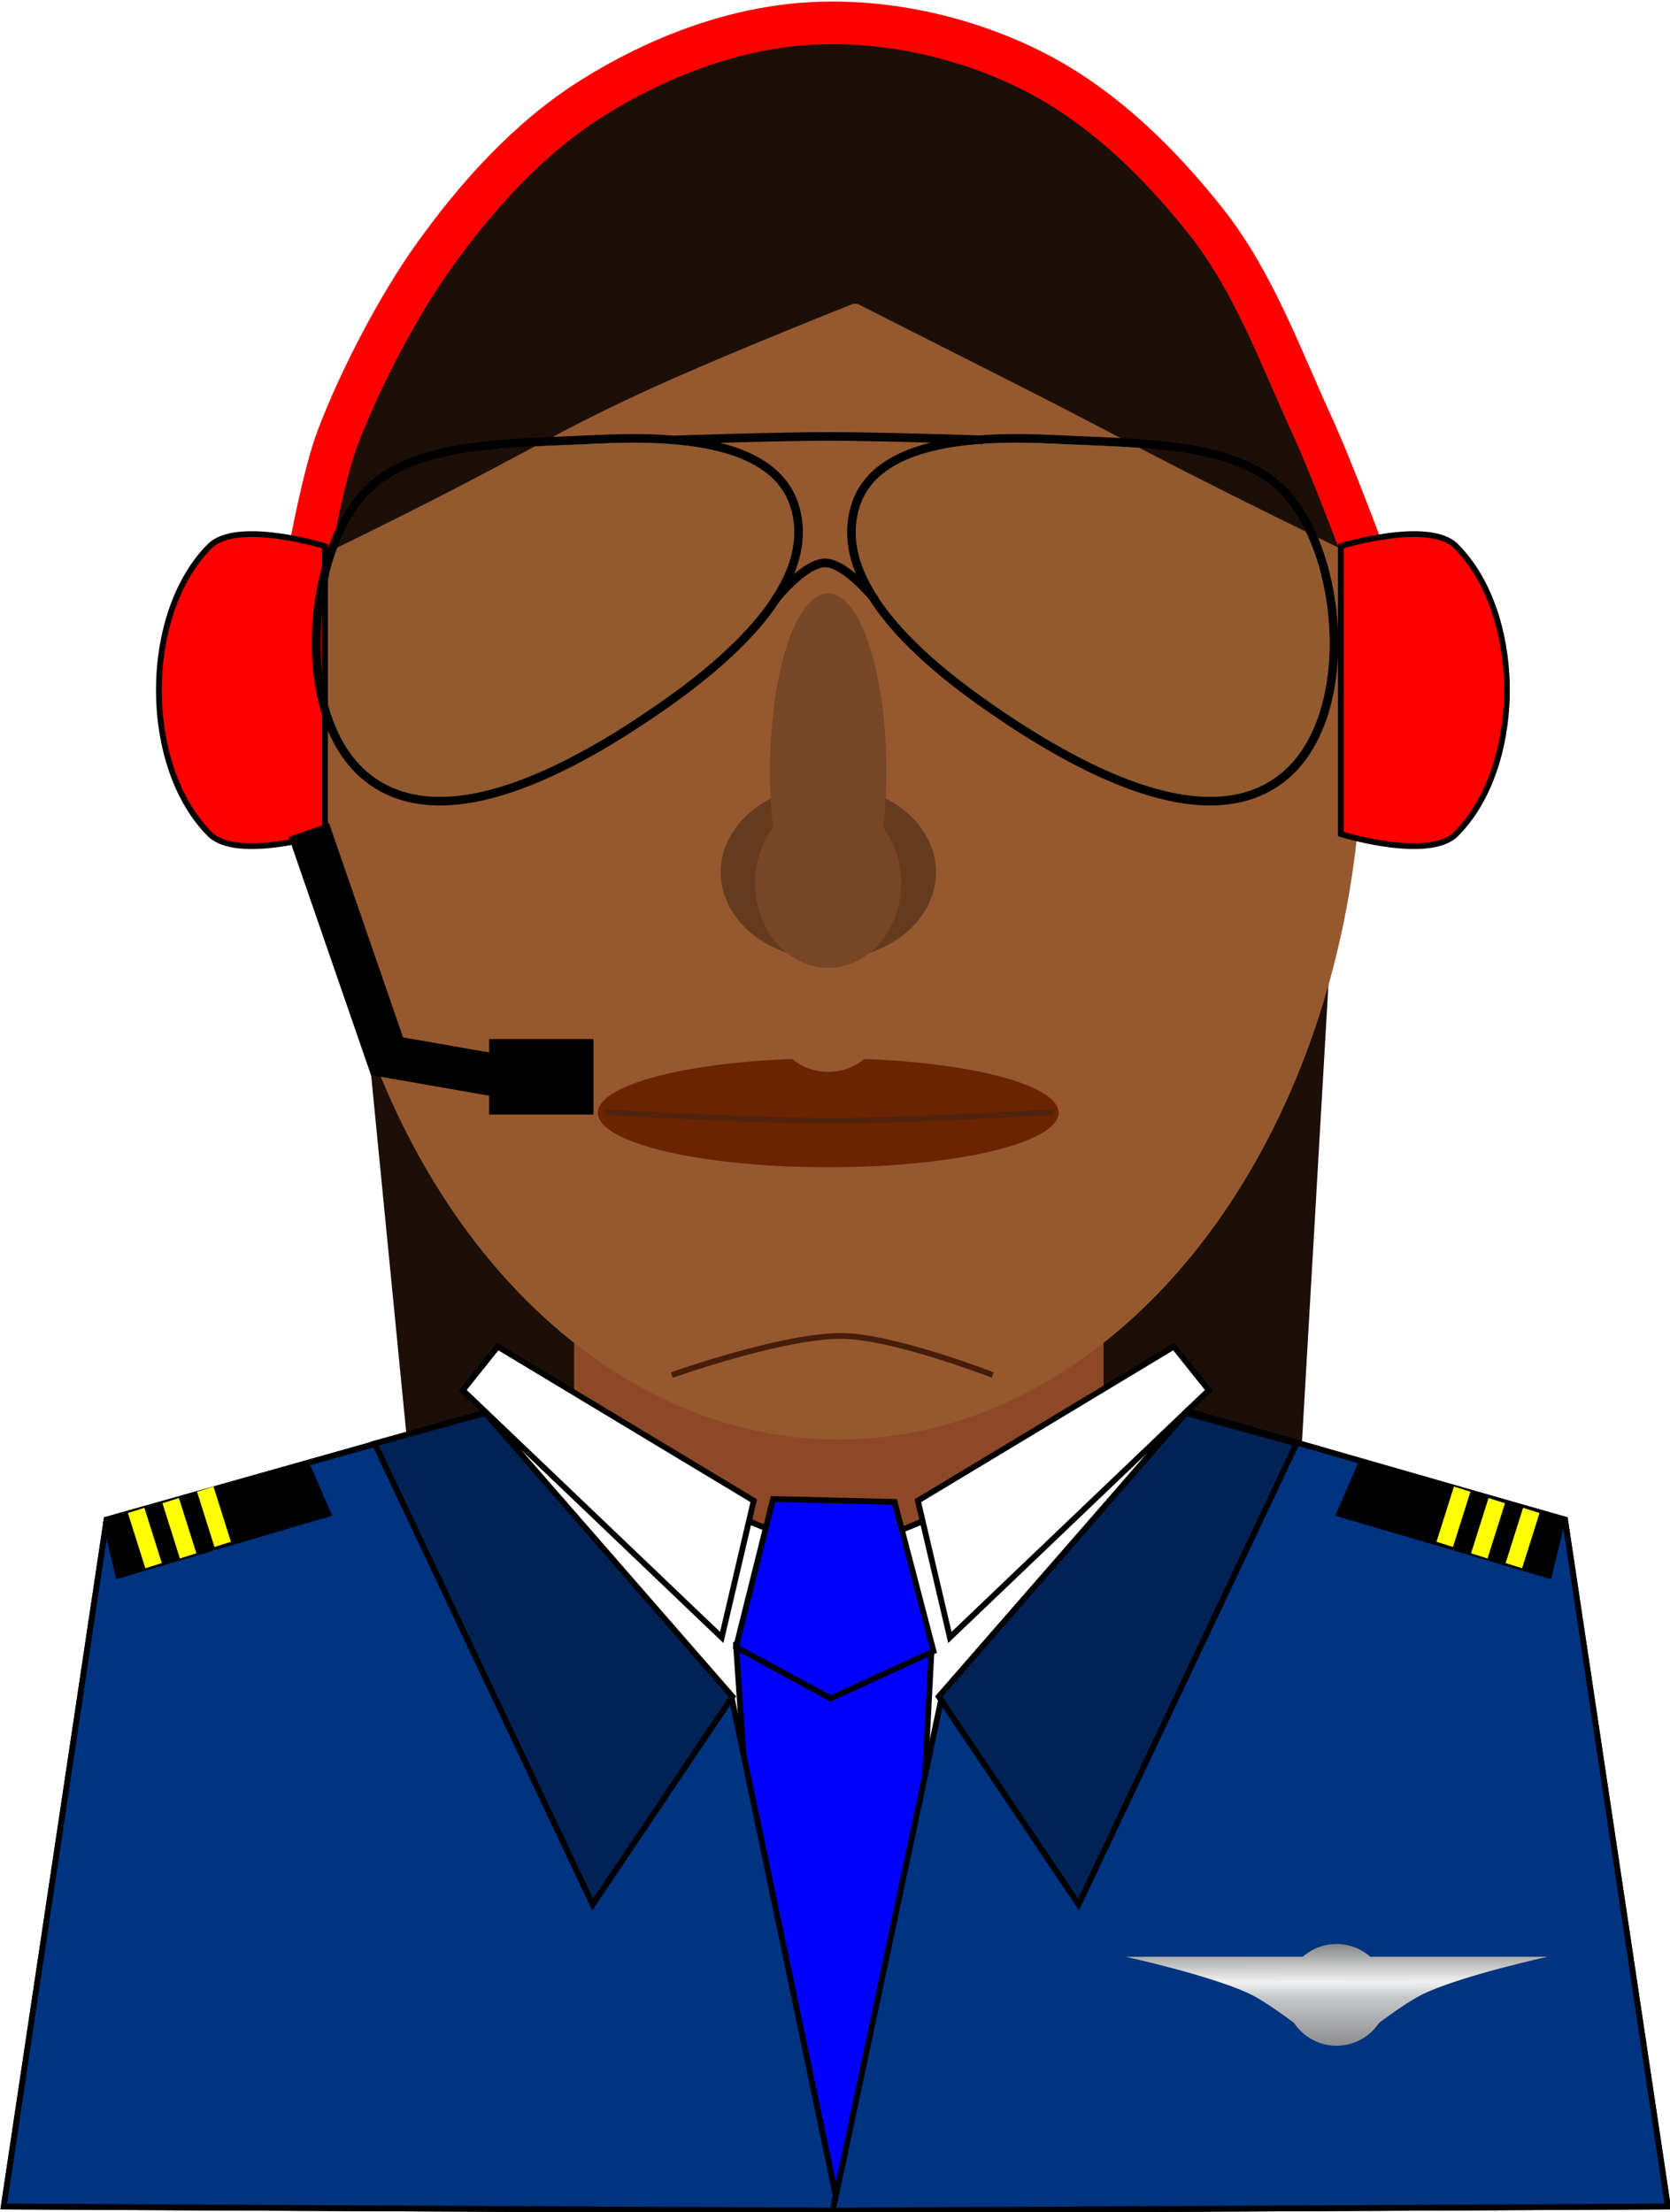
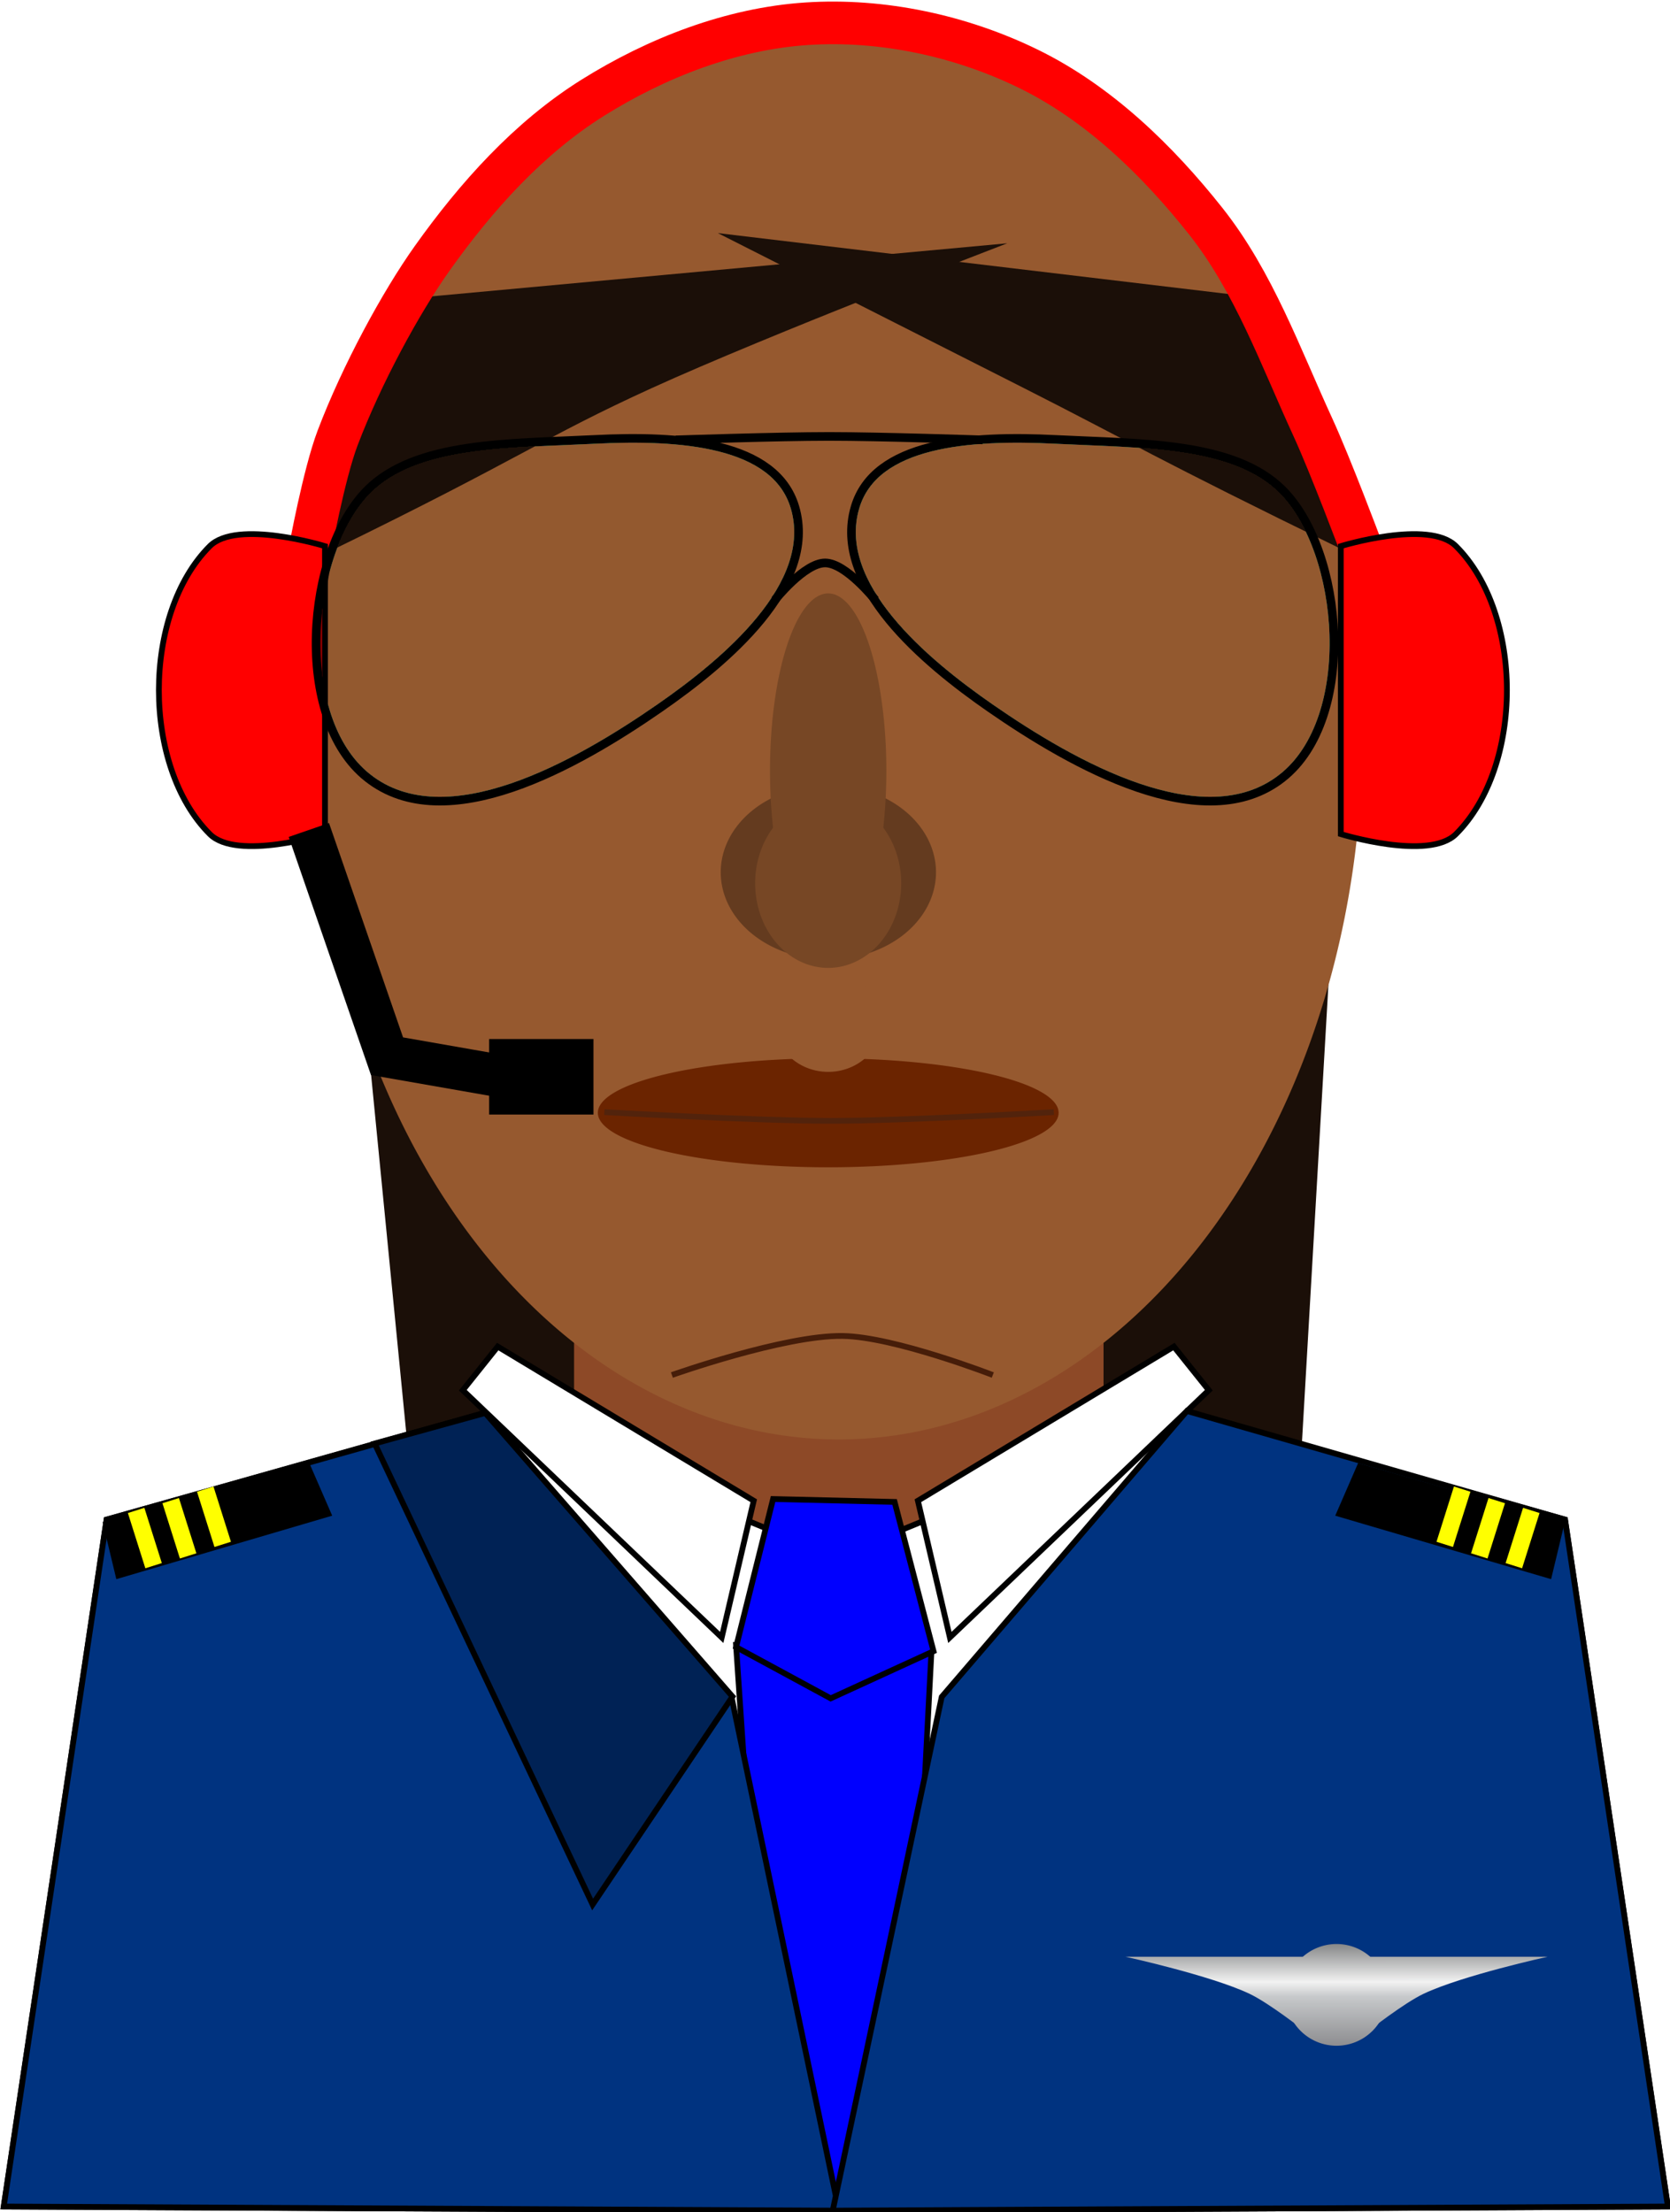
<svg xmlns="http://www.w3.org/2000/svg" xmlns:ns1="http://www.inkscape.org/namespaces/inkscape" xmlns:ns2="http://sodipodi.sourceforge.net/DTD/sodipodi-0.dtd" xmlns:xlink="http://www.w3.org/1999/xlink" width="290.083" height="384.323" viewBox="0 0 290.083 384.323" id="svg5416" version="1.1" ns1:version="0.91 r13725" ns2:docname="Pilot4.svg">
  <defs id="defs5418">
    <filter ns1:menu-tooltip="Transparent plastic with deep colors" ns1:menu="Bevels" ns1:label="Deep Colors Plastic" style="color-interpolation-filters:sRGB" id="filter9118">
      <feGaussianBlur in="SourceGraphic" result="result6" stdDeviation="10" id="feGaussianBlur9120" />
      <feComposite in2="SourceGraphic" in="result6" operator="xor" id="feComposite9122" />
      <feGaussianBlur result="result2" stdDeviation="10" id="feGaussianBlur9124" />
      <feComposite in2="SourceGraphic" operator="atop" result="result91" id="feComposite9126" />
      <feComposite result="result4" in="result2" operator="xor" in2="result91" id="feComposite9128" />
      <feGaussianBlur in="result4" result="result3" stdDeviation="5" id="feGaussianBlur9130" />
      <feSpecularLighting lighting-color="#ffffff" in="result3" result="result5" specularExponent="35" specularConstant="3" surfaceScale="12" id="feSpecularLighting9132">
        <feDistantLight elevation="45" azimuth="235" id="feDistantLight9134" />
      </feSpecularLighting>
      <feComposite k4="0" k1="0" in2="result5" in="SourceGraphic" k3="0.7" k2="0.8" operator="arithmetic" result="result7" id="feComposite9136" />
      <feComposite in="result7" operator="in" in2="SourceGraphic" id="feComposite9138" />
    </filter>
    <filter ns1:menu-tooltip="Transparent plastic with deep colors" ns1:menu="Bevels" ns1:label="Deep Colors Plastic" style="color-interpolation-filters:sRGB" id="filter9096">
      <feGaussianBlur in="SourceGraphic" result="result6" stdDeviation="10" id="feGaussianBlur9098" />
      <feComposite in2="SourceGraphic" in="result6" operator="xor" id="feComposite9100" />
      <feGaussianBlur result="result2" stdDeviation="10" id="feGaussianBlur9102" />
      <feComposite in2="SourceGraphic" operator="atop" result="result91" id="feComposite9104" />
      <feComposite result="result4" in="result2" operator="xor" in2="result91" id="feComposite9106" />
      <feGaussianBlur in="result4" result="result3" stdDeviation="5" id="feGaussianBlur9108" />
      <feSpecularLighting lighting-color="#ffffff" in="result3" result="result5" specularExponent="35" specularConstant="3" surfaceScale="12" id="feSpecularLighting9110">
        <feDistantLight elevation="45" azimuth="235" id="feDistantLight9112" />
      </feSpecularLighting>
      <feComposite k4="0" k1="0" in2="result5" in="SourceGraphic" k3="0.7" k2="0.8" operator="arithmetic" result="result7" id="feComposite9114" />
      <feComposite in="result7" operator="in" in2="SourceGraphic" id="feComposite9116" />
    </filter>
    <filter ns1:menu-tooltip="3D warped, iridescent pearly shell texture" ns1:menu="Materials" ns1:label="3D Mother of Pearl" width="1.5" x="-0.25" height="1.5" y="-0.25" style="color-interpolation-filters:sRGB" id="filter7322-0">
      <feGaussianBlur result="result8" stdDeviation="3" id="feGaussianBlur7324-7" />
      <feTurbulence baseFrequency="0.03 0.03" numOctaves="8" type="fractalNoise" result="result7" seed="77" id="feTurbulence7326-5" />
      <feColorMatrix values="1 0 0 0 0 0 1 0 0 0 0 0 1 0 0 0 0 0 1.6 -0.6 " result="result5" id="feColorMatrix7328-6" />
      <feComposite in2="result8" operator="in" in="result7" result="result6" id="feComposite7330-3" />
      <feDisplacementMap in2="result6" result="result4" scale="60" yChannelSelector="A" xChannelSelector="A" in="result5" id="feDisplacementMap7332-0" />
      <feConvolveMatrix order="3 3" kernelMatrix="2 0 0 0 4 0 0 0 -2 " targetX="2" targetY="2" divisor="2" result="result9" id="feConvolveMatrix7334-1" />
      <feComposite in2="SourceGraphic" operator="atop" in="result9" result="result10" id="feComposite7336-1" />
      <feBlend in2="result10" mode="darken" result="fbSourceGraphic" id="feBlend7338-1" />
      <feGaussianBlur result="result0" in="fbSourceGraphic" stdDeviation="5" id="feGaussianBlur7340-0" />
      <feSpecularLighting specularExponent="25" specularConstant="1" surfaceScale="5" lighting-color="#f2d76c" result="result1" in="result0" id="feSpecularLighting7342-8">
        <feDistantLight azimuth="235" elevation="60" id="feDistantLight7344-2" />
      </feSpecularLighting>
      <feComposite operator="in" result="result2" in="result1" in2="fbSourceGraphic" id="feComposite7346-3" />
      <feComposite k4="0" k1="0" k3="1" k2="1" operator="arithmetic" result="result4" in="fbSourceGraphic" in2="result2" id="feComposite7348-5" />
    </filter>
    <filter ns1:label="3D Mother of Pearl" ns1:menu="Materials" ns1:menu-tooltip="3D warped, iridescent pearly shell texture" height="1.5" y="-0.25" width="1.5" x="-0.25" style="color-interpolation-filters:sRGB" id="filter7292-2">
      <feGaussianBlur stdDeviation="4" result="result8" id="feGaussianBlur7294-5" />
      <feTurbulence seed="50" result="result7" type="turbulence" numOctaves="7" baseFrequency="0.01 0.01" id="feTurbulence7296-3" />
      <feColorMatrix result="result5" values="1 0 0 0 0 0 1 0 0 0 0 0 1 0 0 0 0 0 1.4 0 " id="feColorMatrix7298-7" />
      <feComposite result="result6" in="result5" operator="in" in2="result8" id="feComposite7300-2" />
      <feDisplacementMap in="result5" xChannelSelector="A" yChannelSelector="A" scale="100" result="result4" in2="result6" id="feDisplacementMap7302-2" />
      <feFlood flood-opacity="1" flood-color="rgb(224,224,224)" id="feFlood7304-1" />
      <feComposite result="result2" operator="atop" in2="result4" id="feComposite7306-8" />
      <feComposite in="result2" operator="atop" in2="SourceGraphic" result="result9" id="feComposite7308-9" />
      <feBlend result="fbSourceGraphic" mode="darken" in2="result9" id="feBlend7310-6" />
      <feGaussianBlur stdDeviation="5" in="fbSourceGraphic" result="result0" id="feGaussianBlur7312-5" />
      <feSpecularLighting in="result0" result="result1" lighting-color="#ffffff" surfaceScale="8" specularConstant="0.8" specularExponent="30" id="feSpecularLighting7314-6">
        <feDistantLight elevation="55" azimuth="235" id="feDistantLight7316-2" />
      </feSpecularLighting>
      <feComposite in2="fbSourceGraphic" in="result1" result="result2" operator="in" id="feComposite7318-9" />
      <feComposite k4="0" k1="0" in="fbSourceGraphic" result="fbSourceGraphic" operator="arithmetic" k2="1" k3="1" in2="result2" id="feComposite7320-3" />
      <feColorMatrix result="fbSourceGraphicAlpha" in="fbSourceGraphic" values="0 0 0 -1 0 0 0 0 -1 0 0 0 0 -1 0 0 0 0 1 0" id="feColorMatrix7350-5" />
      <feGaussianBlur id="feGaussianBlur7352-1" result="result8" stdDeviation="3" in="fbSourceGraphic" />
      <feTurbulence id="feTurbulence7354-5" baseFrequency="0.03 0.03" numOctaves="8" type="fractalNoise" result="result7" seed="77" />
      <feColorMatrix id="feColorMatrix7356-6" values="1 0 0 0 0 0 1 0 0 0 0 0 1 0 0 0 0 0 1.6 -0.6 " result="result5" />
      <feComposite id="feComposite7358-1" in2="result8" operator="in" in="result7" result="result6" />
      <feDisplacementMap id="feDisplacementMap7360-2" in2="result6" result="result4" scale="60" yChannelSelector="A" xChannelSelector="A" in="result5" />
      <feConvolveMatrix id="feConvolveMatrix7362-0" order="3 3" kernelMatrix="2 0 0 0 4 0 0 0 -2 " targetX="2" targetY="2" divisor="2" result="result9" />
      <feComposite id="feComposite7364-8" in2="fbSourceGraphic" operator="atop" in="result9" result="result10" />
      <feBlend id="feBlend7366-7" in2="result10" mode="darken" result="fbSourceGraphic" />
      <feGaussianBlur id="feGaussianBlur7368-8" result="result0" in="fbSourceGraphic" stdDeviation="5" />
      <feSpecularLighting id="feSpecularLighting7370-6" specularExponent="25" specularConstant="1" surfaceScale="5" lighting-color="#f2d76c" result="result1" in="result0">
        <feDistantLight id="feDistantLight7372-0" azimuth="235" elevation="60" />
      </feSpecularLighting>
      <feComposite id="feComposite7374-9" in2="fbSourceGraphic" operator="in" result="result2" in="result1" />
      <feComposite k4="0" k1="0" id="feComposite7376-9" in2="result2" k3="1" k2="1" operator="arithmetic" result="result4" in="fbSourceGraphic" />
    </filter>
    <filter ns1:menu-tooltip="Bright metallic effect for any color" ns1:menu="Bevels" ns1:label="Bright Metal" style="color-interpolation-filters:sRGB" id="filter8594-4">
      <feGaussianBlur result="result6" stdDeviation="8" in="SourceGraphic" id="feGaussianBlur8596-1" />
      <feComposite in2="SourceGraphic" in="result6" operator="xor" result="result10" id="feComposite8598-75" />
      <feGaussianBlur result="result2" stdDeviation="8" id="feGaussianBlur8600-1" />
      <feComposite in2="SourceGraphic" operator="atop" in="result10" result="result91" id="feComposite8602-4" />
      <feComposite result="result4" in="result2" operator="xor" in2="result91" id="feComposite8604-32" />
      <feGaussianBlur in="result4" result="result3" stdDeviation="4" id="feGaussianBlur8606-6" />
      <feSpecularLighting result="result5" specularExponent="5" specularConstant="1.1" surfaceScale="18" id="feSpecularLighting8608-44">
        <feDistantLight azimuth="235" elevation="55" id="feDistantLight8610-35" />
      </feSpecularLighting>
      <feComposite k4="0" in="result3" k3="1.1" k2="0.5" operator="arithmetic" result="result7" in2="result5" k1="0.5" id="feComposite8612-31" />
      <feComposite in="result7" operator="atop" in2="SourceGraphic" result="result8" id="feComposite8614-9" />
    </filter>
    <linearGradient id="linearGradient5549">
      <stop style="stop-color:#1a1b1f;stop-opacity:1;" offset="0" id="stop5551" />
      <stop id="stop5553" offset="0.161" style="stop-color:#7e7e81;stop-opacity:1;" />
      <stop style="stop-color:#c7c9cb;stop-opacity:1;" offset="0.421" id="stop5555" />
      <stop id="stop5557" offset="0.483" style="stop-color:#f2f2f2;stop-opacity:1;" />
      <stop style="stop-color:#555758;stop-opacity:1;" offset="0.714" id="stop5559" />
      <stop id="stop5561" offset="0.876" style="stop-color:#bbb9b5;stop-opacity:1;" />
      <stop style="stop-color:#949696;stop-opacity:1;" offset="1" id="stop5563" />
    </linearGradient>
    <filter ns1:menu-tooltip="Transparent plastic with deep colors" ns1:menu="Bevels" ns1:label="Deep Colors Plastic" style="color-interpolation-filters:sRGB" id="filter9074">
      <feGaussianBlur in="SourceGraphic" result="result6" stdDeviation="10" id="feGaussianBlur9076" />
      <feComposite in2="SourceGraphic" in="result6" operator="xor" id="feComposite9078" />
      <feGaussianBlur result="result2" stdDeviation="10" id="feGaussianBlur9080" />
      <feComposite in2="SourceGraphic" operator="atop" result="result91" id="feComposite9082" />
      <feComposite result="result4" in="result2" operator="xor" in2="result91" id="feComposite9084" />
      <feGaussianBlur in="result4" result="result3" stdDeviation="5" id="feGaussianBlur9086" />
      <feSpecularLighting lighting-color="#ffffff" in="result3" result="result5" specularExponent="35" specularConstant="3" surfaceScale="12" id="feSpecularLighting9088">
        <feDistantLight elevation="45" azimuth="235" id="feDistantLight9090" />
      </feSpecularLighting>
      <feComposite k4="0" k1="0" in2="result5" in="SourceGraphic" k3="0.7" k2="0.8" operator="arithmetic" result="result7" id="feComposite9092" />
      <feComposite in="result7" operator="in" in2="SourceGraphic" id="feComposite9094" />
    </filter>
    <filter ns1:menu-tooltip="Transparent plastic with deep colors" ns1:menu="Bevels" ns1:label="Deep Colors Plastic" style="color-interpolation-filters:sRGB" id="filter9052">
      <feGaussianBlur in="SourceGraphic" result="result6" stdDeviation="10" id="feGaussianBlur9054" />
      <feComposite in2="SourceGraphic" in="result6" operator="xor" id="feComposite9056" />
      <feGaussianBlur result="result2" stdDeviation="10" id="feGaussianBlur9058" />
      <feComposite in2="SourceGraphic" operator="atop" result="result91" id="feComposite9060" />
      <feComposite result="result4" in="result2" operator="xor" in2="result91" id="feComposite9062" />
      <feGaussianBlur in="result4" result="result3" stdDeviation="5" id="feGaussianBlur9064" />
      <feSpecularLighting lighting-color="#ffffff" in="result3" result="result5" specularExponent="35" specularConstant="3" surfaceScale="12" id="feSpecularLighting9066">
        <feDistantLight elevation="45" azimuth="235" id="feDistantLight9068" />
      </feSpecularLighting>
      <feComposite k4="0" k1="0" in2="result5" in="SourceGraphic" k3="0.7" k2="0.8" operator="arithmetic" result="result7" id="feComposite9070" />
      <feComposite in="result7" operator="in" in2="SourceGraphic" id="feComposite9072" />
    </filter>
    <filter ns1:menu-tooltip="Bright metallic effect for any color" ns1:menu="Bevels" ns1:label="Bright Metal" style="color-interpolation-filters:sRGB" id="filter8594-2">
      <feGaussianBlur result="result6" stdDeviation="8" in="SourceGraphic" id="feGaussianBlur8596-0" />
      <feComposite in2="SourceGraphic" in="result6" operator="xor" result="result10" id="feComposite8598-6" />
      <feGaussianBlur result="result2" stdDeviation="8" id="feGaussianBlur8600-3" />
      <feComposite in2="SourceGraphic" operator="atop" in="result10" result="result91" id="feComposite8602-9" />
      <feComposite result="result4" in="result2" operator="xor" in2="result91" id="feComposite8604-3" />
      <feGaussianBlur in="result4" result="result3" stdDeviation="4" id="feGaussianBlur8606-49" />
      <feSpecularLighting result="result5" specularExponent="5" specularConstant="1.1" surfaceScale="18" id="feSpecularLighting8608-40">
        <feDistantLight azimuth="235" elevation="55" id="feDistantLight8610-6" />
      </feSpecularLighting>
      <feComposite k4="0" in="result3" k3="1.1" k2="0.5" operator="arithmetic" result="result7" in2="result5" k1="0.5" id="feComposite8612-0" />
      <feComposite in="result7" operator="atop" in2="SourceGraphic" result="result8" id="feComposite8614-7" />
    </filter>
    <filter ns1:menu-tooltip="3D warped, iridescent pearly shell texture" ns1:menu="Materials" ns1:label="3D Mother of Pearl" width="1.5" x="-0.25" height="1.5" y="-0.25" style="color-interpolation-filters:sRGB" id="filter7322">
      <feGaussianBlur result="result8" stdDeviation="3" id="feGaussianBlur7324" />
      <feTurbulence baseFrequency="0.03 0.03" numOctaves="8" type="fractalNoise" result="result7" seed="77" id="feTurbulence7326" />
      <feColorMatrix values="1 0 0 0 0 0 1 0 0 0 0 0 1 0 0 0 0 0 1.6 -0.6 " result="result5" id="feColorMatrix7328" />
      <feComposite in2="result8" operator="in" in="result7" result="result6" id="feComposite7330" />
      <feDisplacementMap in2="result6" result="result4" scale="60" yChannelSelector="A" xChannelSelector="A" in="result5" id="feDisplacementMap7332" />
      <feConvolveMatrix order="3 3" kernelMatrix="2 0 0 0 4 0 0 0 -2 " targetX="2" targetY="2" divisor="2" result="result9" id="feConvolveMatrix7334" />
      <feComposite in2="SourceGraphic" operator="atop" in="result9" result="result10" id="feComposite7336" />
      <feBlend in2="result10" mode="darken" result="fbSourceGraphic" id="feBlend7338" />
      <feGaussianBlur result="result0" in="fbSourceGraphic" stdDeviation="5" id="feGaussianBlur7340" />
      <feSpecularLighting specularExponent="25" specularConstant="1" surfaceScale="5" lighting-color="#f2d76c" result="result1" in="result0" id="feSpecularLighting7342">
        <feDistantLight azimuth="235" elevation="60" id="feDistantLight7344" />
      </feSpecularLighting>
      <feComposite operator="in" result="result2" in="result1" in2="fbSourceGraphic" id="feComposite7346" />
      <feComposite k4="0" k1="0" k3="1" k2="1" operator="arithmetic" result="result4" in="fbSourceGraphic" in2="result2" id="feComposite7348" />
    </filter>
    <filter ns1:label="3D Mother of Pearl" ns1:menu="Materials" ns1:menu-tooltip="3D warped, iridescent pearly shell texture" height="1.5" y="-0.25" width="1.5" x="-0.25" style="color-interpolation-filters:sRGB" id="filter7292">
      <feGaussianBlur stdDeviation="4" result="result8" id="feGaussianBlur7294" />
      <feTurbulence seed="50" result="result7" type="turbulence" numOctaves="7" baseFrequency="0.01 0.01" id="feTurbulence7296" />
      <feColorMatrix result="result5" values="1 0 0 0 0 0 1 0 0 0 0 0 1 0 0 0 0 0 1.4 0 " id="feColorMatrix7298" />
      <feComposite result="result6" in="result5" operator="in" in2="result8" id="feComposite7300" />
      <feDisplacementMap in="result5" xChannelSelector="A" yChannelSelector="A" scale="100" result="result4" in2="result6" id="feDisplacementMap7302" />
      <feFlood flood-opacity="1" flood-color="rgb(224,224,224)" id="feFlood7304" />
      <feComposite result="result2" operator="atop" in2="result4" id="feComposite7306" />
      <feComposite in="result2" operator="atop" in2="SourceGraphic" result="result9" id="feComposite7308" />
      <feBlend result="fbSourceGraphic" mode="darken" in2="result9" id="feBlend7310" />
      <feGaussianBlur stdDeviation="5" in="fbSourceGraphic" result="result0" id="feGaussianBlur7312" />
      <feSpecularLighting in="result0" result="result1" lighting-color="#ffffff" surfaceScale="8" specularConstant="0.8" specularExponent="30" id="feSpecularLighting7314">
        <feDistantLight elevation="55" azimuth="235" id="feDistantLight7316" />
      </feSpecularLighting>
      <feComposite in2="fbSourceGraphic" in="result1" result="result2" operator="in" id="feComposite7318" />
      <feComposite k4="0" k1="0" in="fbSourceGraphic" result="fbSourceGraphic" operator="arithmetic" k2="1" k3="1" in2="result2" id="feComposite7320" />
      <feColorMatrix result="fbSourceGraphicAlpha" in="fbSourceGraphic" values="0 0 0 -1 0 0 0 0 -1 0 0 0 0 -1 0 0 0 0 1 0" id="feColorMatrix7350" />
      <feGaussianBlur id="feGaussianBlur7352" result="result8" stdDeviation="3" in="fbSourceGraphic" />
      <feTurbulence id="feTurbulence7354" baseFrequency="0.03 0.03" numOctaves="8" type="fractalNoise" result="result7" seed="77" />
      <feColorMatrix id="feColorMatrix7356" values="1 0 0 0 0 0 1 0 0 0 0 0 1 0 0 0 0 0 1.6 -0.6 " result="result5" />
      <feComposite id="feComposite7358" in2="result8" operator="in" in="result7" result="result6" />
      <feDisplacementMap id="feDisplacementMap7360" in2="result6" result="result4" scale="60" yChannelSelector="A" xChannelSelector="A" in="result5" />
      <feConvolveMatrix id="feConvolveMatrix7362" order="3 3" kernelMatrix="2 0 0 0 4 0 0 0 -2 " targetX="2" targetY="2" divisor="2" result="result9" />
      <feComposite id="feComposite7364" in2="fbSourceGraphic" operator="atop" in="result9" result="result10" />
      <feBlend id="feBlend7366" in2="result10" mode="darken" result="fbSourceGraphic" />
      <feGaussianBlur id="feGaussianBlur7368" result="result0" in="fbSourceGraphic" stdDeviation="5" />
      <feSpecularLighting id="feSpecularLighting7370" specularExponent="25" specularConstant="1" surfaceScale="5" lighting-color="#f2d76c" result="result1" in="result0">
        <feDistantLight id="feDistantLight7372" azimuth="235" elevation="60" />
      </feSpecularLighting>
      <feComposite id="feComposite7374" in2="fbSourceGraphic" operator="in" result="result2" in="result1" />
      <feComposite k4="0" k1="0" id="feComposite7376" in2="result2" k3="1" k2="1" operator="arithmetic" result="result4" in="fbSourceGraphic" />
    </filter>
    <filter ns1:menu-tooltip="Transparent plastic with deep colors" ns1:menu="Bevels" ns1:label="Deep Colors Plastic" style="color-interpolation-filters:sRGB" id="filter9030">
      <feGaussianBlur in="SourceGraphic" result="result6" stdDeviation="10" id="feGaussianBlur9032" />
      <feComposite in2="SourceGraphic" in="result6" operator="xor" id="feComposite9034" />
      <feGaussianBlur result="result2" stdDeviation="10" id="feGaussianBlur9036" />
      <feComposite in2="SourceGraphic" operator="atop" result="result91" id="feComposite9038" />
      <feComposite result="result4" in="result2" operator="xor" in2="result91" id="feComposite9040" />
      <feGaussianBlur in="result4" result="result3" stdDeviation="5" id="feGaussianBlur9042" />
      <feSpecularLighting lighting-color="#ffffff" in="result3" result="result5" specularExponent="35" specularConstant="3" surfaceScale="12" id="feSpecularLighting9044">
        <feDistantLight elevation="45" azimuth="235" id="feDistantLight9046" />
      </feSpecularLighting>
      <feComposite k4="0" k1="0" in2="result5" in="SourceGraphic" k3="0.7" k2="0.8" operator="arithmetic" result="result7" id="feComposite9048" />
      <feComposite in="result7" operator="in" in2="SourceGraphic" id="feComposite9050" />
    </filter>
    <filter ns1:menu-tooltip="Transparent plastic with deep colors" ns1:menu="Bevels" ns1:label="Deep Colors Plastic" style="color-interpolation-filters:sRGB" id="filter9008">
      <feGaussianBlur in="SourceGraphic" result="result6" stdDeviation="10" id="feGaussianBlur9010" />
      <feComposite in2="SourceGraphic" in="result6" operator="xor" id="feComposite9012" />
      <feGaussianBlur result="result2" stdDeviation="10" id="feGaussianBlur9014" />
      <feComposite in2="SourceGraphic" operator="atop" result="result91" id="feComposite9016" />
      <feComposite result="result4" in="result2" operator="xor" in2="result91" id="feComposite9018" />
      <feGaussianBlur in="result4" result="result3" stdDeviation="5" id="feGaussianBlur9020" />
      <feSpecularLighting lighting-color="#ffffff" in="result3" result="result5" specularExponent="35" specularConstant="3" surfaceScale="12" id="feSpecularLighting9022">
        <feDistantLight elevation="45" azimuth="235" id="feDistantLight9024" />
      </feSpecularLighting>
      <feComposite k4="0" k1="0" in2="result5" in="SourceGraphic" k3="0.7" k2="0.8" operator="arithmetic" result="result7" id="feComposite9026" />
      <feComposite in="result7" operator="in" in2="SourceGraphic" id="feComposite9028" />
    </filter>
    <filter ns1:menu-tooltip="3D warped, iridescent pearly shell texture" ns1:menu="Materials" ns1:label="3D Mother of Pearl" width="1.5" x="-0.25" height="1.5" y="-0.25" style="color-interpolation-filters:sRGB" id="filter7322-1">
      <feGaussianBlur result="result8" stdDeviation="3" id="feGaussianBlur7324-3" />
      <feTurbulence baseFrequency="0.03 0.03" numOctaves="8" type="fractalNoise" result="result7" seed="77" id="feTurbulence7326-6" />
      <feColorMatrix values="1 0 0 0 0 0 1 0 0 0 0 0 1 0 0 0 0 0 1.6 -0.6 " result="result5" id="feColorMatrix7328-63" />
      <feComposite in2="result8" operator="in" in="result7" result="result6" id="feComposite7330-8" />
      <feDisplacementMap in2="result6" result="result4" scale="60" yChannelSelector="A" xChannelSelector="A" in="result5" id="feDisplacementMap7332-8" />
      <feConvolveMatrix order="3 3" kernelMatrix="2 0 0 0 4 0 0 0 -2 " targetX="2" targetY="2" divisor="2" result="result9" id="feConvolveMatrix7334-2" />
      <feComposite in2="SourceGraphic" operator="atop" in="result9" result="result10" id="feComposite7336-11" />
      <feBlend in2="result10" mode="darken" result="fbSourceGraphic" id="feBlend7338-5" />
      <feGaussianBlur result="result0" in="fbSourceGraphic" stdDeviation="5" id="feGaussianBlur7340-6" />
      <feSpecularLighting specularExponent="25" specularConstant="1" surfaceScale="5" lighting-color="#f2d76c" result="result1" in="result0" id="feSpecularLighting7342-9">
        <feDistantLight azimuth="235" elevation="60" id="feDistantLight7344-21" />
      </feSpecularLighting>
      <feComposite operator="in" result="result2" in="result1" in2="fbSourceGraphic" id="feComposite7346-8" />
      <feComposite k4="0" k1="0" k3="1" k2="1" operator="arithmetic" result="result4" in="fbSourceGraphic" in2="result2" id="feComposite7348-2" />
    </filter>
    <filter ns1:label="3D Mother of Pearl" ns1:menu="Materials" ns1:menu-tooltip="3D warped, iridescent pearly shell texture" height="1.5" y="-0.25" width="1.5" x="-0.25" style="color-interpolation-filters:sRGB" id="filter7292-0">
      <feGaussianBlur stdDeviation="4" result="result8" id="feGaussianBlur7294-0" />
      <feTurbulence seed="50" result="result7" type="turbulence" numOctaves="7" baseFrequency="0.01 0.01" id="feTurbulence7296-1" />
      <feColorMatrix result="result5" values="1 0 0 0 0 0 1 0 0 0 0 0 1 0 0 0 0 0 1.4 0 " id="feColorMatrix7298-74" />
      <feComposite result="result6" in="result5" operator="in" in2="result8" id="feComposite7300-7" />
      <feDisplacementMap in="result5" xChannelSelector="A" yChannelSelector="A" scale="100" result="result4" in2="result6" id="feDisplacementMap7302-6" />
      <feFlood flood-opacity="1" flood-color="rgb(224,224,224)" id="feFlood7304-8" />
      <feComposite result="result2" operator="atop" in2="result4" id="feComposite7306-9" />
      <feComposite in="result2" operator="atop" in2="SourceGraphic" result="result9" id="feComposite7308-4" />
      <feBlend result="fbSourceGraphic" mode="darken" in2="result9" id="feBlend7310-3" />
      <feGaussianBlur stdDeviation="5" in="fbSourceGraphic" result="result0" id="feGaussianBlur7312-0" />
      <feSpecularLighting in="result0" result="result1" lighting-color="#ffffff" surfaceScale="8" specularConstant="0.8" specularExponent="30" id="feSpecularLighting7314-62">
        <feDistantLight elevation="55" azimuth="235" id="feDistantLight7316-4" />
      </feSpecularLighting>
      <feComposite in2="fbSourceGraphic" in="result1" result="result2" operator="in" id="feComposite7318-1" />
      <feComposite k4="0" k1="0" in="fbSourceGraphic" result="fbSourceGraphic" operator="arithmetic" k2="1" k3="1" in2="result2" id="feComposite7320-0" />
      <feColorMatrix result="fbSourceGraphicAlpha" in="fbSourceGraphic" values="0 0 0 -1 0 0 0 0 -1 0 0 0 0 -1 0 0 0 0 1 0" id="feColorMatrix7350-8" />
      <feGaussianBlur id="feGaussianBlur7352-0" result="result8" stdDeviation="3" in="fbSourceGraphic" />
      <feTurbulence id="feTurbulence7354-0" baseFrequency="0.03 0.03" numOctaves="8" type="fractalNoise" result="result7" seed="77" />
      <feColorMatrix id="feColorMatrix7356-9" values="1 0 0 0 0 0 1 0 0 0 0 0 1 0 0 0 0 0 1.6 -0.6 " result="result5" />
      <feComposite id="feComposite7358-8" in2="result8" operator="in" in="result7" result="result6" />
      <feDisplacementMap id="feDisplacementMap7360-0" in2="result6" result="result4" scale="60" yChannelSelector="A" xChannelSelector="A" in="result5" />
      <feConvolveMatrix id="feConvolveMatrix7362-5" order="3 3" kernelMatrix="2 0 0 0 4 0 0 0 -2 " targetX="2" targetY="2" divisor="2" result="result9" />
      <feComposite id="feComposite7364-85" in2="fbSourceGraphic" operator="atop" in="result9" result="result10" />
      <feBlend id="feBlend7366-8" in2="result10" mode="darken" result="fbSourceGraphic" />
      <feGaussianBlur id="feGaussianBlur7368-0" result="result0" in="fbSourceGraphic" stdDeviation="5" />
      <feSpecularLighting id="feSpecularLighting7370-0" specularExponent="25" specularConstant="1" surfaceScale="5" lighting-color="#f2d76c" result="result1" in="result0">
        <feDistantLight id="feDistantLight7372-08" azimuth="235" elevation="60" />
      </feSpecularLighting>
      <feComposite id="feComposite7374-1" in2="fbSourceGraphic" operator="in" result="result2" in="result1" />
      <feComposite k4="0" k1="0" id="feComposite7376-2" in2="result2" k3="1" k2="1" operator="arithmetic" result="result4" in="fbSourceGraphic" />
    </filter>
    <filter ns1:menu-tooltip="Bright metallic effect for any color" ns1:menu="Bevels" ns1:label="Bright Metal" style="color-interpolation-filters:sRGB" id="filter8594-8">
      <feGaussianBlur result="result6" stdDeviation="8" in="SourceGraphic" id="feGaussianBlur8596-9" />
      <feComposite in2="SourceGraphic" in="result6" operator="xor" result="result10" id="feComposite8598-7" />
      <feGaussianBlur result="result2" stdDeviation="8" id="feGaussianBlur8600-5" />
      <feComposite in2="SourceGraphic" operator="atop" in="result10" result="result91" id="feComposite8602-7" />
      <feComposite result="result4" in="result2" operator="xor" in2="result91" id="feComposite8604-5" />
      <feGaussianBlur in="result4" result="result3" stdDeviation="4" id="feGaussianBlur8606-4" />
      <feSpecularLighting result="result5" specularExponent="5" specularConstant="1.1" surfaceScale="18" id="feSpecularLighting8608-4">
        <feDistantLight azimuth="235" elevation="55" id="feDistantLight8610-3" />
      </feSpecularLighting>
      <feComposite k4="0" in="result3" k3="1.1" k2="0.5" operator="arithmetic" result="result7" in2="result5" k1="0.5" id="feComposite8612-3" />
      <feComposite in="result7" operator="atop" in2="SourceGraphic" result="result8" id="feComposite8614-6" />
    </filter>
    <filter ns1:menu-tooltip="Transparent plastic with deep colors" ns1:menu="Bevels" ns1:label="Deep Colors Plastic" style="color-interpolation-filters:sRGB" id="filter8986">
      <feGaussianBlur in="SourceGraphic" result="result6" stdDeviation="10" id="feGaussianBlur8988" />
      <feComposite in2="SourceGraphic" in="result6" operator="xor" id="feComposite8990" />
      <feGaussianBlur result="result2" stdDeviation="10" id="feGaussianBlur8992" />
      <feComposite in2="SourceGraphic" operator="atop" result="result91" id="feComposite8994" />
      <feComposite result="result4" in="result2" operator="xor" in2="result91" id="feComposite8996" />
      <feGaussianBlur in="result4" result="result3" stdDeviation="5" id="feGaussianBlur8998" />
      <feSpecularLighting lighting-color="#ffffff" in="result3" result="result5" specularExponent="35" specularConstant="3" surfaceScale="12" id="feSpecularLighting9000">
        <feDistantLight elevation="45" azimuth="235" id="feDistantLight9002" />
      </feSpecularLighting>
      <feComposite k4="0" k1="0" in2="result5" in="SourceGraphic" k3="0.7" k2="0.8" operator="arithmetic" result="result7" id="feComposite9004" />
      <feComposite in="result7" operator="in" in2="SourceGraphic" id="feComposite9006" />
    </filter>
    <filter ns1:menu-tooltip="Transparent plastic with deep colors" ns1:menu="Bevels" ns1:label="Deep Colors Plastic" style="color-interpolation-filters:sRGB" id="filter8964">
      <feGaussianBlur in="SourceGraphic" result="result6" stdDeviation="10" id="feGaussianBlur8966" />
      <feComposite in2="SourceGraphic" in="result6" operator="xor" id="feComposite8968" />
      <feGaussianBlur result="result2" stdDeviation="10" id="feGaussianBlur8970" />
      <feComposite in2="SourceGraphic" operator="atop" result="result91" id="feComposite8972" />
      <feComposite result="result4" in="result2" operator="xor" in2="result91" id="feComposite8974" />
      <feGaussianBlur in="result4" result="result3" stdDeviation="5" id="feGaussianBlur8976" />
      <feSpecularLighting lighting-color="#ffffff" in="result3" result="result5" specularExponent="35" specularConstant="3" surfaceScale="12" id="feSpecularLighting8978">
        <feDistantLight elevation="45" azimuth="235" id="feDistantLight8980" />
      </feSpecularLighting>
      <feComposite k4="0" k1="0" in2="result5" in="SourceGraphic" k3="0.7" k2="0.8" operator="arithmetic" result="result7" id="feComposite8982" />
      <feComposite in="result7" operator="in" in2="SourceGraphic" id="feComposite8984" />
    </filter>
    <filter ns1:menu-tooltip="3D warped, iridescent pearly shell texture" ns1:menu="Materials" ns1:label="3D Mother of Pearl" width="1.5" x="-0.25" height="1.5" y="-0.25" style="color-interpolation-filters:sRGB" id="filter7322-3">
      <feGaussianBlur result="result8" stdDeviation="3" id="feGaussianBlur7324-9" />
      <feTurbulence baseFrequency="0.03 0.03" numOctaves="8" type="fractalNoise" result="result7" seed="77" id="feTurbulence7326-0" />
      <feColorMatrix values="1 0 0 0 0 0 1 0 0 0 0 0 1 0 0 0 0 0 1.6 -0.6 " result="result5" id="feColorMatrix7328-9" />
      <feComposite in2="result8" operator="in" in="result7" result="result6" id="feComposite7330-1" />
      <feDisplacementMap in2="result6" result="result4" scale="60" yChannelSelector="A" xChannelSelector="A" in="result5" id="feDisplacementMap7332-82" />
      <feConvolveMatrix order="3 3" kernelMatrix="2 0 0 0 4 0 0 0 -2 " targetX="2" targetY="2" divisor="2" result="result9" id="feConvolveMatrix7334-8" />
      <feComposite in2="SourceGraphic" operator="atop" in="result9" result="result10" id="feComposite7336-0" />
      <feBlend in2="result10" mode="darken" result="fbSourceGraphic" id="feBlend7338-4" />
      <feGaussianBlur result="result0" in="fbSourceGraphic" stdDeviation="5" id="feGaussianBlur7340-3" />
      <feSpecularLighting specularExponent="25" specularConstant="1" surfaceScale="5" lighting-color="#f2d76c" result="result1" in="result0" id="feSpecularLighting7342-3">
        <feDistantLight azimuth="235" elevation="60" id="feDistantLight7344-0" />
      </feSpecularLighting>
      <feComposite operator="in" result="result2" in="result1" in2="fbSourceGraphic" id="feComposite7346-0" />
      <feComposite k4="0" k1="0" k3="1" k2="1" operator="arithmetic" result="result4" in="fbSourceGraphic" in2="result2" id="feComposite7348-8" />
    </filter>
    <filter ns1:label="3D Mother of Pearl" ns1:menu="Materials" ns1:menu-tooltip="3D warped, iridescent pearly shell texture" height="1.5" y="-0.25" width="1.5" x="-0.25" style="color-interpolation-filters:sRGB" id="filter7292-8">
      <feGaussianBlur stdDeviation="4" result="result8" id="feGaussianBlur7294-2" />
      <feTurbulence seed="50" result="result7" type="turbulence" numOctaves="7" baseFrequency="0.01 0.01" id="feTurbulence7296-7" />
      <feColorMatrix result="result5" values="1 0 0 0 0 0 1 0 0 0 0 0 1 0 0 0 0 0 1.4 0 " id="feColorMatrix7298-0" />
      <feComposite result="result6" in="result5" operator="in" in2="result8" id="feComposite7300-8" />
      <feDisplacementMap in="result5" xChannelSelector="A" yChannelSelector="A" scale="100" result="result4" in2="result6" id="feDisplacementMap7302-1" />
      <feFlood flood-opacity="1" flood-color="rgb(224,224,224)" id="feFlood7304-4" />
      <feComposite result="result2" operator="atop" in2="result4" id="feComposite7306-7" />
      <feComposite in="result2" operator="atop" in2="SourceGraphic" result="result9" id="feComposite7308-0" />
      <feBlend result="fbSourceGraphic" mode="darken" in2="result9" id="feBlend7310-2" />
      <feGaussianBlur stdDeviation="5" in="fbSourceGraphic" result="result0" id="feGaussianBlur7312-9" />
      <feSpecularLighting in="result0" result="result1" lighting-color="#ffffff" surfaceScale="8" specularConstant="0.8" specularExponent="30" id="feSpecularLighting7314-2">
        <feDistantLight elevation="55" azimuth="235" id="feDistantLight7316-3" />
      </feSpecularLighting>
      <feComposite in2="fbSourceGraphic" in="result1" result="result2" operator="in" id="feComposite7318-3" />
      <feComposite k4="0" k1="0" in="fbSourceGraphic" result="fbSourceGraphic" operator="arithmetic" k2="1" k3="1" in2="result2" id="feComposite7320-4" />
      <feColorMatrix result="fbSourceGraphicAlpha" in="fbSourceGraphic" values="0 0 0 -1 0 0 0 0 -1 0 0 0 0 -1 0 0 0 0 1 0" id="feColorMatrix7350-7" />
      <feGaussianBlur id="feGaussianBlur7352-7" result="result8" stdDeviation="3" in="fbSourceGraphic" />
      <feTurbulence id="feTurbulence7354-7" baseFrequency="0.03 0.03" numOctaves="8" type="fractalNoise" result="result7" seed="77" />
      <feColorMatrix id="feColorMatrix7356-64" values="1 0 0 0 0 0 1 0 0 0 0 0 1 0 0 0 0 0 1.6 -0.6 " result="result5" />
      <feComposite id="feComposite7358-6" in2="result8" operator="in" in="result7" result="result6" />
      <feDisplacementMap id="feDisplacementMap7360-1" in2="result6" result="result4" scale="60" yChannelSelector="A" xChannelSelector="A" in="result5" />
      <feConvolveMatrix id="feConvolveMatrix7362-6" order="3 3" kernelMatrix="2 0 0 0 4 0 0 0 -2 " targetX="2" targetY="2" divisor="2" result="result9" />
      <feComposite id="feComposite7364-7" in2="fbSourceGraphic" operator="atop" in="result9" result="result10" />
      <feBlend id="feBlend7366-4" in2="result10" mode="darken" result="fbSourceGraphic" />
      <feGaussianBlur id="feGaussianBlur7368-5" result="result0" in="fbSourceGraphic" stdDeviation="5" />
      <feSpecularLighting id="feSpecularLighting7370-2" specularExponent="25" specularConstant="1" surfaceScale="5" lighting-color="#f2d76c" result="result1" in="result0">
        <feDistantLight id="feDistantLight7372-2" azimuth="235" elevation="60" />
      </feSpecularLighting>
      <feComposite id="feComposite7374-2" in2="fbSourceGraphic" operator="in" result="result2" in="result1" />
      <feComposite k4="0" k1="0" id="feComposite7376-6" in2="result2" k3="1" k2="1" operator="arithmetic" result="result4" in="fbSourceGraphic" />
    </filter>
    <filter ns1:menu-tooltip="Bright metallic effect for any color" ns1:menu="Bevels" ns1:label="Bright Metal" style="color-interpolation-filters:sRGB" id="filter8594">
      <feGaussianBlur result="result6" stdDeviation="8" in="SourceGraphic" id="feGaussianBlur8596" />
      <feComposite in2="SourceGraphic" in="result6" operator="xor" result="result10" id="feComposite8598" />
      <feGaussianBlur result="result2" stdDeviation="8" id="feGaussianBlur8600" />
      <feComposite in2="SourceGraphic" operator="atop" in="result10" result="result91" id="feComposite8602" />
      <feComposite result="result4" in="result2" operator="xor" in2="result91" id="feComposite8604" />
      <feGaussianBlur in="result4" result="result3" stdDeviation="4" id="feGaussianBlur8606" />
      <feSpecularLighting result="result5" specularExponent="5" specularConstant="1.1" surfaceScale="18" id="feSpecularLighting8608">
        <feDistantLight azimuth="235" elevation="55" id="feDistantLight8610" />
      </feSpecularLighting>
      <feComposite k4="0" in="result3" k3="1.1" k2="0.5" operator="arithmetic" result="result7" in2="result5" k1="0.5" id="feComposite8612" />
      <feComposite in="result7" operator="atop" in2="SourceGraphic" result="result8" id="feComposite8614" />
    </filter>
    <linearGradient ns1:collect="always" xlink:href="#linearGradient5549" id="linearGradient5531-1-8-8" x1="-162.286" y1="1099.056" x2="-162.321" y2="1044.056" gradientUnits="userSpaceOnUse" />
    <linearGradient ns1:collect="always" xlink:href="#linearGradient5549" id="linearGradient5571-2-5-5" gradientUnits="userSpaceOnUse" x1="-162.286" y1="1099.056" x2="-162.321" y2="1044.056" />
    <linearGradient ns1:collect="always" xlink:href="#linearGradient5549" id="linearGradient5573-6-7-3" gradientUnits="userSpaceOnUse" x1="-162.286" y1="1099.056" x2="-162.321" y2="1044.056" />
    <linearGradient ns1:collect="always" xlink:href="#linearGradient5549" id="linearGradient5575-7-8-2" gradientUnits="userSpaceOnUse" x1="-162.286" y1="1099.056" x2="-162.321" y2="1044.056" />
  </defs>
  <ns2:namedview id="base" pagecolor="#ffffff" bordercolor="#666666" borderopacity="1.0" ns1:pageopacity="0.0" ns1:pageshadow="2" ns1:zoom="0.35" ns1:cx="184.32729" ns1:cy="86.44734" ns1:document-units="px" ns1:current-layer="layer1" showgrid="false" units="px" fit-margin-top="0" fit-margin-left="0" fit-margin-right="0" fit-margin-bottom="0" ns1:window-width="1280" ns1:window-height="719" ns1:window-x="0" ns1:window-y="1" ns1:window-maximized="1" />
  <g ns1:label="Layer 1" ns1:groupmode="layer" id="layer1" transform="translate(-86.387,-234.486)">
    <g transform="translate(-740.053,-323.311)" id="g6774">
      <g id="g4457-8-8" transform="matrix(1.5,0,0,1.5,57.061,-693.232)">
        <g id="g7378-0" transform="translate(4.952,72.762)">
          <g id="g7963">
            <path transform="matrix(0.667,0,0,0.667,-42.993,389.392)" style="fill:#1b0f08;fill-rule:evenodd;stroke:#1b0f08;stroke-width:1.07px;stroke-linecap:butt;stroke-linejoin:miter;stroke-opacity:1" d="m 881.793,650.451 16.156,164.559 62.603,13.318 90.371,-9.843 9.592,-165.797 -86.837,-53.073 z" id="path4774-4-4-8" ns1:connector-curvature="0" ns2:nodetypes="ccccccc" />
            <rect transform="matrix(0.667,0,0,0.667,-42.993,389.392)" style="color:#000000;clip-rule:nonzero;display:inline;overflow:visible;visibility:visible;opacity:1;isolation:auto;mix-blend-mode:normal;color-interpolation:sRGB;color-interpolation-filters:linearRGB;solid-color:#000000;solid-opacity:1;fill:#8d4927;fill-opacity:1;fill-rule:evenodd;stroke:none;stroke-width:1.25;stroke-linecap:butt;stroke-linejoin:miter;stroke-miterlimit:10;stroke-dasharray:none;stroke-dashoffset:0;stroke-opacity:1;color-rendering:auto;image-rendering:auto;shape-rendering:auto;text-rendering:auto;enable-background:accumulate" id="rect4902-0-0-4-6" width="91.924" height="84.62" x="925.697" y="776.604" />
            <path transform="matrix(0.667,0,0,0.667,-42.993,389.392)" style="color:#000000;clip-rule:nonzero;display:inline;overflow:visible;visibility:visible;opacity:1;isolation:auto;mix-blend-mode:normal;color-interpolation:sRGB;color-interpolation-filters:linearRGB;solid-color:#000000;solid-opacity:1;fill:#96592f;fill-opacity:1;fill-rule:evenodd;stroke:none;stroke-width:1.25;stroke-linecap:butt;stroke-linejoin:miter;stroke-miterlimit:10;stroke-dasharray:none;stroke-dashoffset:0;stroke-opacity:1;color-rendering:auto;image-rendering:auto;shape-rendering:auto;text-rendering:auto;enable-background:accumulate" id="path4136-67-2-4-1" ns2:type="arc" ns2:cx="971.65924" ns2:cy="685.25031" ns2:rx="90.913727" ns2:ry="122.22845" ns2:start="0" ns2:end="6.2765181" ns2:open="true" d="m 1062.573,685.25 a 90.914,122.228 0 0 1 -90.762,122.228 90.914,122.228 0 0 1 -91.065,-121.821 90.914,122.228 0 0 1 90.459,-122.634 90.914,122.228 0 0 1 91.366,121.412" />
            <path transform="matrix(0.667,0,0,0.667,-42.993,389.392)" style="color:#000000;clip-rule:nonzero;display:inline;overflow:visible;visibility:visible;opacity:1;isolation:auto;mix-blend-mode:normal;color-interpolation:sRGB;color-interpolation-filters:linearRGB;solid-color:#000000;solid-opacity:1;fill:#643b1f;fill-opacity:1;fill-rule:evenodd;stroke:none;stroke-width:1.25;stroke-linecap:butt;stroke-linejoin:miter;stroke-miterlimit:10;stroke-dasharray:none;stroke-dashoffset:0;stroke-opacity:1;color-rendering:auto;image-rendering:auto;shape-rendering:auto;text-rendering:auto;enable-background:accumulate" id="path4198-5-9-5-5" ns2:type="arc" ns2:cx="969.84381" ns2:cy="708.98895" ns2:rx="18.687822" ns2:ry="15.152288" ns2:start="0" ns2:end="6.2765181" ns2:open="true" d="m 988.532,708.989 a 18.688,15.152 0 0 1 -18.657,15.152 18.688,15.152 0 0 1 -18.719,-15.102 18.688,15.152 0 0 1 18.594,-15.203 18.688,15.152 0 0 1 18.781,15.051" />
            <path transform="matrix(0.667,0,0,0.667,-42.993,389.392)" style="color:#000000;clip-rule:nonzero;display:inline;overflow:visible;visibility:visible;opacity:1;isolation:auto;mix-blend-mode:normal;color-interpolation:sRGB;color-interpolation-filters:linearRGB;solid-color:#000000;solid-opacity:1;fill:#774725;fill-opacity:1;fill-rule:evenodd;stroke:none;stroke-width:1.25;stroke-linecap:butt;stroke-linejoin:miter;stroke-miterlimit:10;stroke-dasharray:none;stroke-dashoffset:0;stroke-opacity:1;color-rendering:auto;image-rendering:auto;shape-rendering:auto;text-rendering:auto;enable-background:accumulate" id="path4200-2-5-4-7" ns2:type="arc" ns2:cx="969.8111" ns2:cy="691.37219" ns2:rx="10.101525" ns2:ry="30.809652" ns2:start="0" ns2:end="6.2765181" ns2:open="true" d="m 979.913,691.372 a 10.102,30.81 0 0 1 -10.085,30.81 10.102,30.81 0 0 1 -10.118,-30.707 10.102,30.81 0 0 1 10.051,-30.912 10.102,30.81 0 0 1 10.152,30.604" />
            <path transform="matrix(0.667,0,0,0.667,-42.993,389.392)" d="m 1009.822,750.755 a 40,9.464 0 0 1 -39.933,9.464 40,9.464 0 0 1 -40.066,-9.433 40,9.464 0 0 1 39.8,-9.496 40,9.464 0 0 1 40.199,9.401" ns2:open="true" ns2:end="6.2765181" ns2:start="0" ns2:ry="9.4642859" ns2:rx="40" ns2:cy="750.75513" ns2:cx="969.82233" ns2:type="arc" id="path4211-4-3-5-9" style="color:#000000;clip-rule:nonzero;display:inline;overflow:visible;visibility:visible;opacity:1;isolation:auto;mix-blend-mode:normal;color-interpolation:sRGB;color-interpolation-filters:linearRGB;solid-color:#000000;solid-opacity:1;fill:#6b2400;fill-opacity:1;fill-rule:evenodd;stroke:none;stroke-width:1.25;stroke-linecap:butt;stroke-linejoin:miter;stroke-miterlimit:10;stroke-dasharray:none;stroke-dashoffset:0;stroke-opacity:1;color-rendering:auto;image-rendering:auto;shape-rendering:auto;text-rendering:auto;enable-background:accumulate" />
            <path transform="matrix(0.667,0,0,0.667,-42.993,389.392)" d="m 979.108,735.077 a 9.286,8.571 0 0 1 -9.27,8.571 9.286,8.571 0 0 1 -9.301,-8.543 9.286,8.571 0 0 1 9.239,-8.6 9.286,8.571 0 0 1 9.332,8.514" ns2:open="true" ns2:end="6.2765181" ns2:start="0" ns2:ry="8.5714293" ns2:rx="9.2857141" ns2:cy="735.07654" ns2:cx="969.82233" ns2:type="arc" id="path4213-0-8-7-8" style="color:#000000;clip-rule:nonzero;display:inline;overflow:visible;visibility:visible;opacity:1;isolation:auto;mix-blend-mode:normal;color-interpolation:sRGB;color-interpolation-filters:linearRGB;solid-color:#000000;solid-opacity:1;fill:#96592f;fill-opacity:1;fill-rule:evenodd;stroke:none;stroke-width:1.25;stroke-linecap:butt;stroke-linejoin:miter;stroke-miterlimit:10;stroke-dasharray:none;stroke-dashoffset:0;stroke-opacity:1;color-rendering:auto;image-rendering:auto;shape-rendering:auto;text-rendering:auto;enable-background:accumulate" />
-             <path transform="matrix(0.667,0,0,0.667,-42.993,389.392)" style="color:#000000;clip-rule:nonzero;display:inline;overflow:visible;visibility:visible;opacity:1;isolation:auto;mix-blend-mode:normal;color-interpolation:sRGB;color-interpolation-filters:linearRGB;solid-color:#000000;solid-opacity:1;fill:#1b0f08;fill-opacity:1;fill-rule:evenodd;stroke:none;stroke-width:1.25;stroke-linecap:butt;stroke-linejoin:miter;stroke-miterlimit:10;stroke-dasharray:none;stroke-dashoffset:0;stroke-opacity:1;color-rendering:auto;image-rendering:auto;shape-rendering:auto;text-rendering:auto;enable-background:accumulate" id="path4136-6-5-6-2-5" ns2:type="arc" ns2:cx="971.4361" ns2:cy="690.71515" ns2:rx="95.459412" ns2:ry="128.33987" ns2:start="3.8228362" ns2:end="5.6094006" d="m 897.284,609.892 a 95.459,128.34 0 0 1 74.508,-47.516 95.459,128.34 0 0 1 74.242,48.262" ns2:open="true" />
            <path transform="matrix(0.667,0,0,0.667,-42.993,389.392)" style="fill:none;fill-rule:evenodd;stroke:#52230c;stroke-width:1px;stroke-linecap:butt;stroke-linejoin:miter;stroke-opacity:1" d="m 930.953,750.637 c 0,0 26.254,1.52 39.396,1.515 12.889,-0.005 38.638,-1.515 38.638,-1.515" id="path4381-3-0-5-2" ns1:connector-curvature="0" ns2:nodetypes="cac" />
            <path transform="matrix(0.667,0,0,0.667,-42.993,389.392)" style="fill:none;fill-rule:evenodd;stroke:#461d09;stroke-width:1px;stroke-linecap:butt;stroke-linejoin:miter;stroke-opacity:1" d="m 942.679,796.291 c 0,0 19.507,-6.936 29.643,-6.786 8.979,0.133 26.071,6.786 26.071,6.786" id="path4383-0-6-5-2" ns1:connector-curvature="0" ns2:nodetypes="cac" />
            <path transform="matrix(0.667,0,0,0.667,-42.993,389.392)" style="fill:#1b0f08;fill-rule:evenodd;stroke:none;stroke-width:1px;stroke-linecap:butt;stroke-linejoin:miter;stroke-opacity:1" d="m 1000.904,599.766 c 0,0 -41.549,15.942 -61.779,25.173 -18.828,8.592 -22.57,12.093 -55.375,28.079 -6.775,3.301 2.721,-16.56 5.357,-24.49 2.224,-6.692 8.75,-19.26 8.75,-19.26 z" id="path4757-5-5-2" ns1:connector-curvature="0" ns2:nodetypes="casacc" />
            <path transform="matrix(0.667,0,0,0.667,-42.993,389.392)" style="fill:#1b0f08;fill-rule:evenodd;stroke:none;stroke-width:1px;stroke-linecap:butt;stroke-linejoin:miter;stroke-opacity:1" d="m 950.657,597.998 c 0,0 35.464,17.957 53.192,26.941 18.46,9.355 22.57,12.093 55.375,28.079 6.774,3.301 -2.721,-16.56 -5.357,-24.49 -2.224,-6.692 -8.75,-19.26 -8.75,-19.26 z" id="path4757-8-5-7-3" ns1:connector-curvature="0" ns2:nodetypes="casacc" />
            <path transform="matrix(0.667,0,0,0.667,-42.993,389.392)" style="color:#000000;clip-rule:nonzero;display:inline;overflow:visible;visibility:visible;opacity:1;isolation:auto;mix-blend-mode:normal;color-interpolation:sRGB;color-interpolation-filters:linearRGB;solid-color:#000000;solid-opacity:1;fill:#774725;fill-opacity:1;fill-rule:evenodd;stroke:none;stroke-width:1.25;stroke-linecap:butt;stroke-linejoin:miter;stroke-miterlimit:10;stroke-dasharray:none;stroke-dashoffset:0;stroke-opacity:1;color-rendering:auto;image-rendering:auto;shape-rendering:auto;text-rendering:auto;enable-background:accumulate" id="path4204-1-3-1-2" ns2:type="arc" ns2:cx="969.8111" ns2:cy="710.89539" ns2:rx="12.678572" ns2:ry="14.698876" ns2:start="0" ns2:end="6.2765181" ns2:open="true" d="m 982.49,710.895 a 12.679,14.699 0 0 1 -12.657,14.699 12.679,14.699 0 0 1 -12.7,-14.65 12.679,14.699 0 0 1 12.615,-14.748 12.679,14.699 0 0 1 12.742,14.601" />
            <g id="g4893-7" transform="matrix(0.667,0,0,0.667,423.673,389.389)">
              <path ns2:nodetypes="casaaaaac" ns1:connector-curvature="0" id="path4484-2" d="m 180.16,653.25 c 0,0 2.438,-13.367 4.836,-19.684 4.172,-10.99 10.968,-23.524 16.432,-31.204 7.613,-10.7 16.726,-20.889 27.857,-27.857 11.105,-6.952 24.07,-11.991 37.143,-12.857 13.092,-0.867 26.789,2.082 38.571,7.857 12.128,5.945 22.328,15.841 30.714,26.429 8.331,10.518 12.967,23.523 18.571,35.714 3.121,6.79 8.362,20.801 8.362,20.801" style="fill:none;fill-rule:evenodd;stroke:#ff0000;stroke-width:7.4;stroke-linecap:butt;stroke-linejoin:miter;stroke-miterlimit:4;stroke-dasharray:none;stroke-opacity:1" />
              <path ns2:nodetypes="ssccs" ns1:connector-curvature="0" id="path4467-0" d="m 162.8,702.362 c -11.785,-11.785 -11.785,-38.215 0,-50 4.714,-4.714 20,0 20,0 l 0,50 c 0,0 -15.286,4.714 -20,0 z" style="fill:#ff0000;fill-rule:evenodd;stroke:#000000;stroke-width:1px;stroke-linecap:butt;stroke-linejoin:miter;stroke-opacity:1;filter:url(#filter8986)" />
              <path ns2:nodetypes="ssccs" ns1:connector-curvature="0" id="path4467-6-53" d="m 379.161,702.362 c 11.785,-11.785 11.785,-38.215 0,-50 -4.714,-4.714 -20,0 -20,0 l 0,50 c 0,0 15.286,4.714 20,0 z" style="fill:#ff0000;fill-rule:evenodd;stroke:#000000;stroke-width:1px;stroke-linecap:butt;stroke-linejoin:miter;stroke-opacity:1;filter:url(#filter8964)" />
              <path ns1:connector-curvature="0" id="path4551-8" d="m 180,701.648 13.571,39.286 28.571,5" style="fill:none;fill-rule:evenodd;stroke:#000000;stroke-width:7.4;stroke-linecap:butt;stroke-linejoin:miter;stroke-miterlimit:4;stroke-dasharray:none;stroke-opacity:1" />
              <rect y="741.648" x="215" height="5.714" width="10.714" id="rect4553-1" style="color:#000000;clip-rule:nonzero;display:inline;overflow:visible;visibility:visible;opacity:1;isolation:auto;mix-blend-mode:normal;color-interpolation:sRGB;color-interpolation-filters:linearRGB;solid-color:#000000;solid-opacity:1;fill:#000000;fill-opacity:1;fill-rule:evenodd;stroke:#000000;stroke-width:7.4;stroke-linecap:butt;stroke-linejoin:miter;stroke-miterlimit:4;stroke-dasharray:none;stroke-dashoffset:0;stroke-opacity:1;color-rendering:auto;image-rendering:auto;shape-rendering:auto;text-rendering:auto;enable-background:accumulate" />
            </g>
            <g id="g4892-9-5" transform="matrix(0.667,0,0,0.667,417.401,684.607)">
              <path ns1:connector-curvature="0" id="path4824-5-8" d="m 220,360.219 -65.714,18.571 -17.857,119.286 145,0.714 -0.714,-113.571 z" style="fill:#ffffff;fill-rule:evenodd;stroke:#000000;stroke-width:1px;stroke-linecap:butt;stroke-linejoin:miter;stroke-opacity:1" />
              <path ns1:connector-curvature="0" id="path4807-1-25" d="m 222.193,348.75 44.447,26.769 -5.556,23.739 -44.952,-42.931 z" style="fill:#ffffff;fill-rule:evenodd;stroke:#000000;stroke-width:1px;stroke-linecap:butt;stroke-linejoin:miter;stroke-opacity:1" />
              <g id="g4859-1-6-9" transform="matrix(-1,0,0,1,561.78,-8.259824e-7)">
                <path style="fill:#ffffff;fill-rule:evenodd;stroke:#000000;stroke-width:1px;stroke-linecap:butt;stroke-linejoin:miter;stroke-opacity:1" d="m 220,360.219 -65.714,18.571 -17.857,119.286 145,0.714 -0.714,-113.571 z" id="path4824-7-7-5-2" ns1:connector-curvature="0" />
                <path style="fill:#ffffff;fill-rule:evenodd;stroke:#000000;stroke-width:1px;stroke-linecap:butt;stroke-linejoin:miter;stroke-opacity:1" d="m 222.193,348.75 44.447,26.769 -5.556,23.739 -44.952,-42.931 z" id="path4807-3-1-2-0" ns1:connector-curvature="0" />
              </g>
              <path ns1:connector-curvature="0" id="path4886-4-5" d="m 263.571,400.576 6.644,98.222 22.223,0 5.051,-96.975 z" style="fill:#0000ff;fill-rule:evenodd;stroke:#000000;stroke-width:1px;stroke-linecap:butt;stroke-linejoin:miter;stroke-opacity:1" />
              <path ns2:nodetypes="cccccc" ns1:connector-curvature="0" id="path4884-3-3" d="m 270,375.219 21.097,0.505 6.76,25.923 -17.857,8.189 -16.429,-8.903 z" style="fill:#0000ff;fill-opacity:1;fill-rule:evenodd;stroke:#000000;stroke-width:1px;stroke-linecap:butt;stroke-linejoin:miter;stroke-opacity:1" />
              <path ns1:connector-curvature="0" id="path4824-5-3-1" d="m 219.929,360.291 -65.643,18.5 -17.857,119.286 145,0.714 -18.571,-88.857 z" style="fill:#003380;fill-rule:evenodd;stroke:#000000;stroke-width:1px;stroke-linecap:butt;stroke-linejoin:miter;stroke-opacity:1" ns2:nodetypes="cccccc" />
              <path ns1:connector-curvature="0" id="path4824-5-3-2-6" d="m 341.852,359.934 65.643,18.857 17.857,119.286 -145,0.714 18.929,-89.214 z" style="fill:#003380;fill-rule:evenodd;stroke:#000000;stroke-width:1px;stroke-linecap:butt;stroke-linejoin:miter;stroke-opacity:1" ns2:nodetypes="cccccc" />
              <path style="fill:#002255;fill-rule:evenodd;stroke:#000000;stroke-width:1px;stroke-linecap:butt;stroke-linejoin:miter;stroke-opacity:1" d="m 200.832,365.583 19.193,-5.303 42.931,49.245 -24.286,36.113 z" id="path4661-7" ns1:connector-curvature="0" ns2:nodetypes="ccccc" />
-               <path style="fill:#002255;fill-rule:evenodd;stroke:#000000;stroke-width:1px;stroke-linecap:butt;stroke-linejoin:miter;stroke-opacity:1" d="m 360.88,365.583 -19.193,-5.303 -42.931,49.245 24.286,36.113 z" id="path4661-2-4" ns1:connector-curvature="0" ns2:nodetypes="ccccc" />
              <g id="g4712-6">
                <path ns1:connector-curvature="0" id="path4678-4" d="m 189.199,369.578 -35,10 2.143,8.929 36.429,-10.714 z" style="fill:#000000;fill-rule:evenodd;stroke:#000000;stroke-width:1px;stroke-linecap:butt;stroke-linejoin:miter;stroke-opacity:1" />
                <path ns1:connector-curvature="0" id="path4680-6" d="m 159.416,377.2 3.03,9.596" style="fill:none;fill-rule:evenodd;stroke:#ffff00;stroke-width:3;stroke-linecap:butt;stroke-linejoin:miter;stroke-miterlimit:4;stroke-dasharray:none;stroke-opacity:1" />
                <path ns1:connector-curvature="0" id="path4680-0-3" d="m 165.416,375.5 3.03,9.596" style="fill:none;fill-rule:evenodd;stroke:#ffff00;stroke-width:3;stroke-linecap:butt;stroke-linejoin:miter;stroke-miterlimit:4;stroke-dasharray:none;stroke-opacity:1" />
                <path ns1:connector-curvature="0" id="path4680-0-9-9" d="m 171.416,373.5 3.03,9.596" style="fill:none;fill-rule:evenodd;stroke:#ffff00;stroke-width:3;stroke-linecap:butt;stroke-linejoin:miter;stroke-miterlimit:4;stroke-dasharray:none;stroke-opacity:1" />
              </g>
              <g transform="matrix(-1,0,0,1,561.056,-4.1e-6)" id="g4712-8-0">
                <path ns1:connector-curvature="0" id="path4678-0-7" d="m 189.199,369.578 -35,10 2.143,8.929 36.429,-10.714 z" style="fill:#000000;fill-rule:evenodd;stroke:#000000;stroke-width:1px;stroke-linecap:butt;stroke-linejoin:miter;stroke-opacity:1" />
                <path ns1:connector-curvature="0" id="path4680-2-9" d="m 159.416,377.2 3.03,9.596" style="fill:none;fill-rule:evenodd;stroke:#ffff00;stroke-width:3;stroke-linecap:butt;stroke-linejoin:miter;stroke-miterlimit:4;stroke-dasharray:none;stroke-opacity:1" />
                <path ns1:connector-curvature="0" id="path4680-0-8-9" d="m 165.416,375.5 3.03,9.596" style="fill:none;fill-rule:evenodd;stroke:#ffff00;stroke-width:3;stroke-linecap:butt;stroke-linejoin:miter;stroke-miterlimit:4;stroke-dasharray:none;stroke-opacity:1" />
                <path ns1:connector-curvature="0" id="path4680-0-9-5-6" d="m 171.416,373.5 3.03,9.596" style="fill:none;fill-rule:evenodd;stroke:#ffff00;stroke-width:3;stroke-linecap:butt;stroke-linejoin:miter;stroke-miterlimit:4;stroke-dasharray:none;stroke-opacity:1" />
              </g>
            </g>
            <path ns2:nodetypes="asssaa" ns1:connector-curvature="0" id="path4436-64-4" d="m 550.533,851.342 c -8.722,-6.884 -7.143,-26.192 0,-33.335 5.595,-5.595 16.356,-5.353 26.272,-5.853 9.916,-0.5 21.008,0.277 23.226,7.873 2.631,9.011 -7.982,17.913 -15.657,23.234 -9.531,6.607 -24.737,15.266 -33.84,8.081 z" style="fill:#93a7ac;fill-rule:evenodd;stroke:#000000;stroke-width:1px;stroke-linecap:butt;stroke-linejoin:miter;stroke-opacity:1;filter:url(#filter7322-3)" />
            <path ns2:nodetypes="asssaa" ns1:connector-curvature="0" id="path4436-4-2-8" d="m 656.476,851.342 c 8.722,-6.884 7.143,-26.192 0,-33.335 -5.595,-5.595 -16.356,-5.353 -26.272,-5.853 -9.916,-0.5 -21.008,0.277 -23.226,7.873 -2.631,9.011 7.982,17.913 15.657,23.234 9.531,6.607 24.737,15.266 33.84,8.081 z" style="fill:#93a7ac;fill-rule:evenodd;stroke:#000000;stroke-width:1px;stroke-linecap:butt;stroke-linejoin:miter;stroke-opacity:1;filter:url(#filter7292-8)" />
            <path ns2:nodetypes="cac" ns1:connector-curvature="0" id="path4453-7-5" d="m 597.706,830.744 c 0,0 3.402,-4.286 5.808,-4.286 2.406,0 5.808,4.286 5.808,4.286" style="fill:none;fill-rule:evenodd;stroke:#000000;stroke-width:1px;stroke-linecap:butt;stroke-linejoin:miter;stroke-opacity:1" />
            <path ns2:nodetypes="cac" ns1:connector-curvature="0" id="path4455-7-0" d="m 586.229,812.205 c 0,0 11.844,-0.4 17.768,-0.4 5.924,0 17.768,0.4 17.768,0.4" style="fill:none;fill-rule:evenodd;stroke:#000000;stroke-width:1px;stroke-linecap:butt;stroke-linejoin:miter;stroke-opacity:1" />
            <g id="g5565-3-6-3" transform="matrix(0.5,0,0,0.5,743.714,454.567)" style="filter:url(#filter8594)">
              <g style="fill:url(#linearGradient5531-1-8-8);fill-opacity:1" id="g5332-9-8-0">
                <path style="color:#000000;clip-rule:nonzero;display:inline;overflow:visible;visibility:visible;opacity:1;isolation:auto;mix-blend-mode:normal;color-interpolation:sRGB;color-interpolation-filters:linearRGB;solid-color:#000000;solid-opacity:1;fill:url(#linearGradient5571-2-5-5);fill-opacity:1;fill-rule:evenodd;stroke:none;stroke-width:3;stroke-linecap:butt;stroke-linejoin:miter;stroke-miterlimit:4;stroke-dasharray:none;stroke-dashoffset:0;stroke-opacity:1;color-rendering:auto;image-rendering:auto;shape-rendering:auto;text-rendering:auto;enable-background:accumulate" id="path5309-7-6-9" ns2:type="arc" ns2:cx="-161.94623" ns2:cy="1075.4851" ns2:rx="11.785714" ns2:ry="11.785714" ns2:start="0" ns2:end="6.2765181" ns2:open="true" d="m -150.161,1075.485 a 11.786,11.786 0 0 1 -11.766,11.786 11.786,11.786 0 0 1 -11.805,-11.746 11.786,11.786 0 0 1 11.727,-11.825 11.786,11.786 0 0 1 11.844,11.707" />
                <path style="fill:url(#linearGradient5573-6-7-3);fill-opacity:1;fill-rule:evenodd;stroke:none;stroke-width:1px;stroke-linecap:butt;stroke-linejoin:miter;stroke-opacity:1" d="m -210.857,1066.648 41.429,0 0,17.143 c 0,0 -8.093,-6.387 -12.714,-8.572 -9.03,-4.269 -28.714,-8.571 -28.714,-8.571 z" id="path5307-9-8-8" ns1:connector-curvature="0" ns2:nodetypes="cccac" />
                <path style="fill:url(#linearGradient5575-7-8-2);fill-opacity:1;fill-rule:evenodd;stroke:none;stroke-width:1px;stroke-linecap:butt;stroke-linejoin:miter;stroke-opacity:1" d="m -113.035,1066.648 -41.429,0 0,17.143 c 0,0 8.093,-6.387 12.714,-8.572 9.03,-4.269 28.714,-8.571 28.714,-8.571 z" id="path5307-5-6-8-8" ns1:connector-curvature="0" ns2:nodetypes="cccac" />
              </g>
            </g>
          </g>
        </g>
      </g>
    </g>
  </g>
</svg>